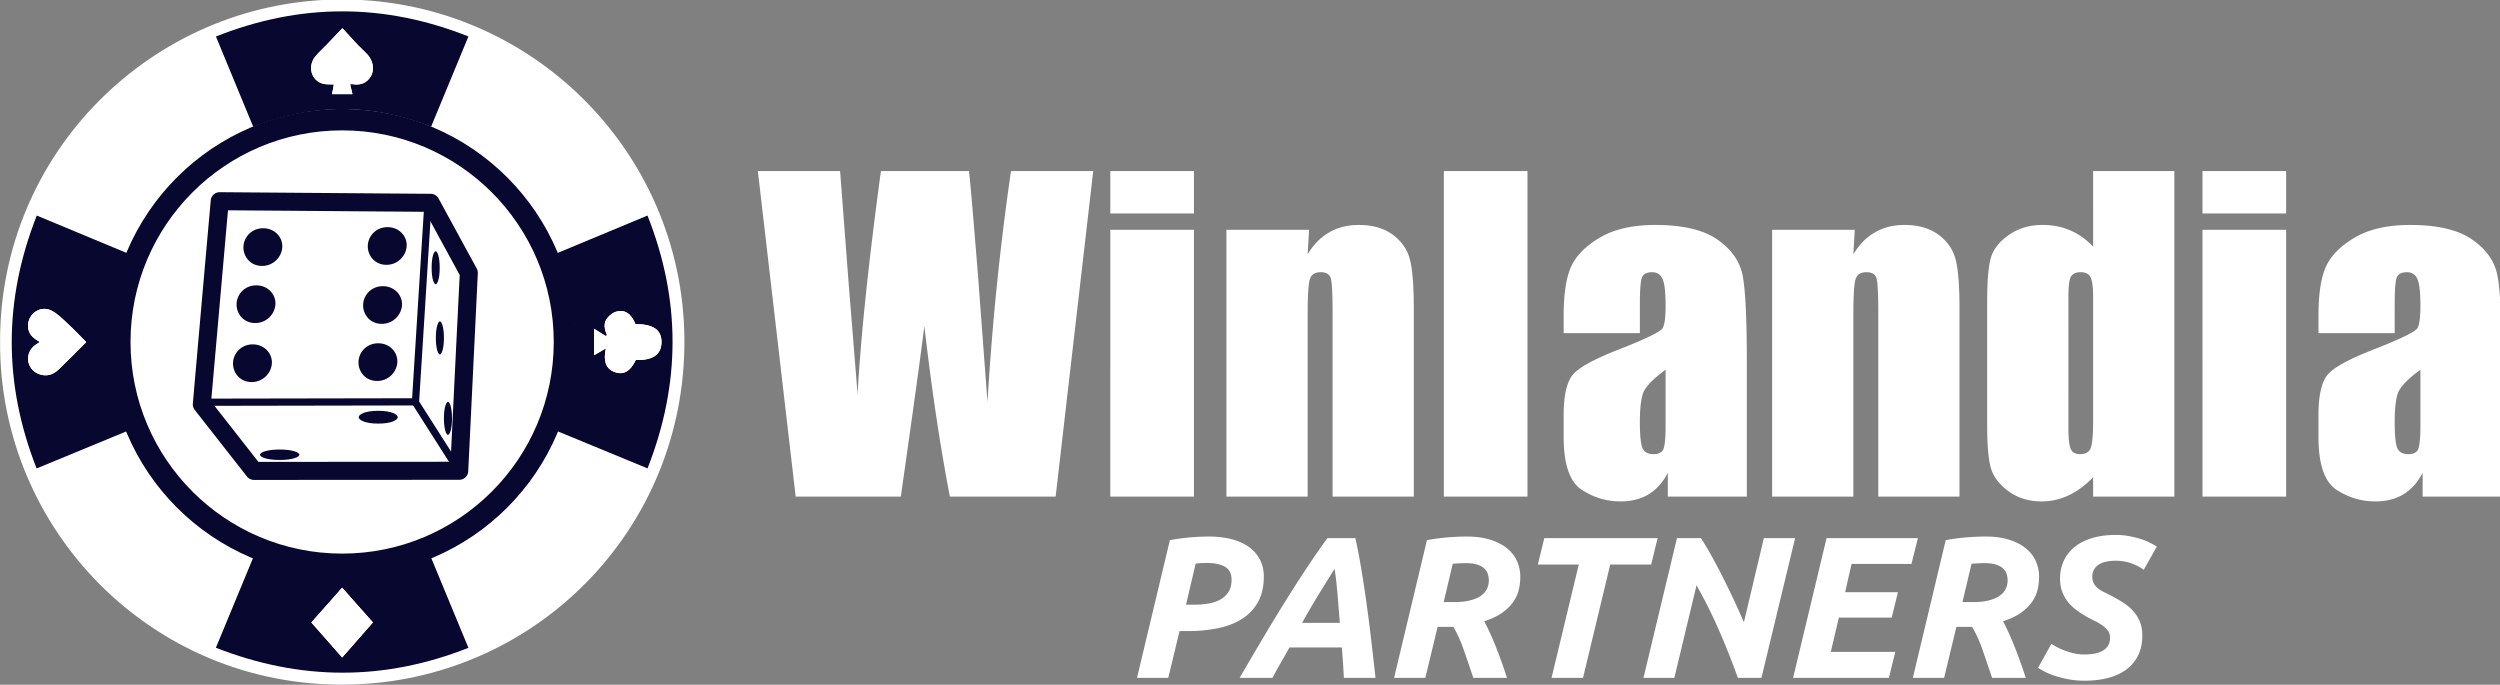
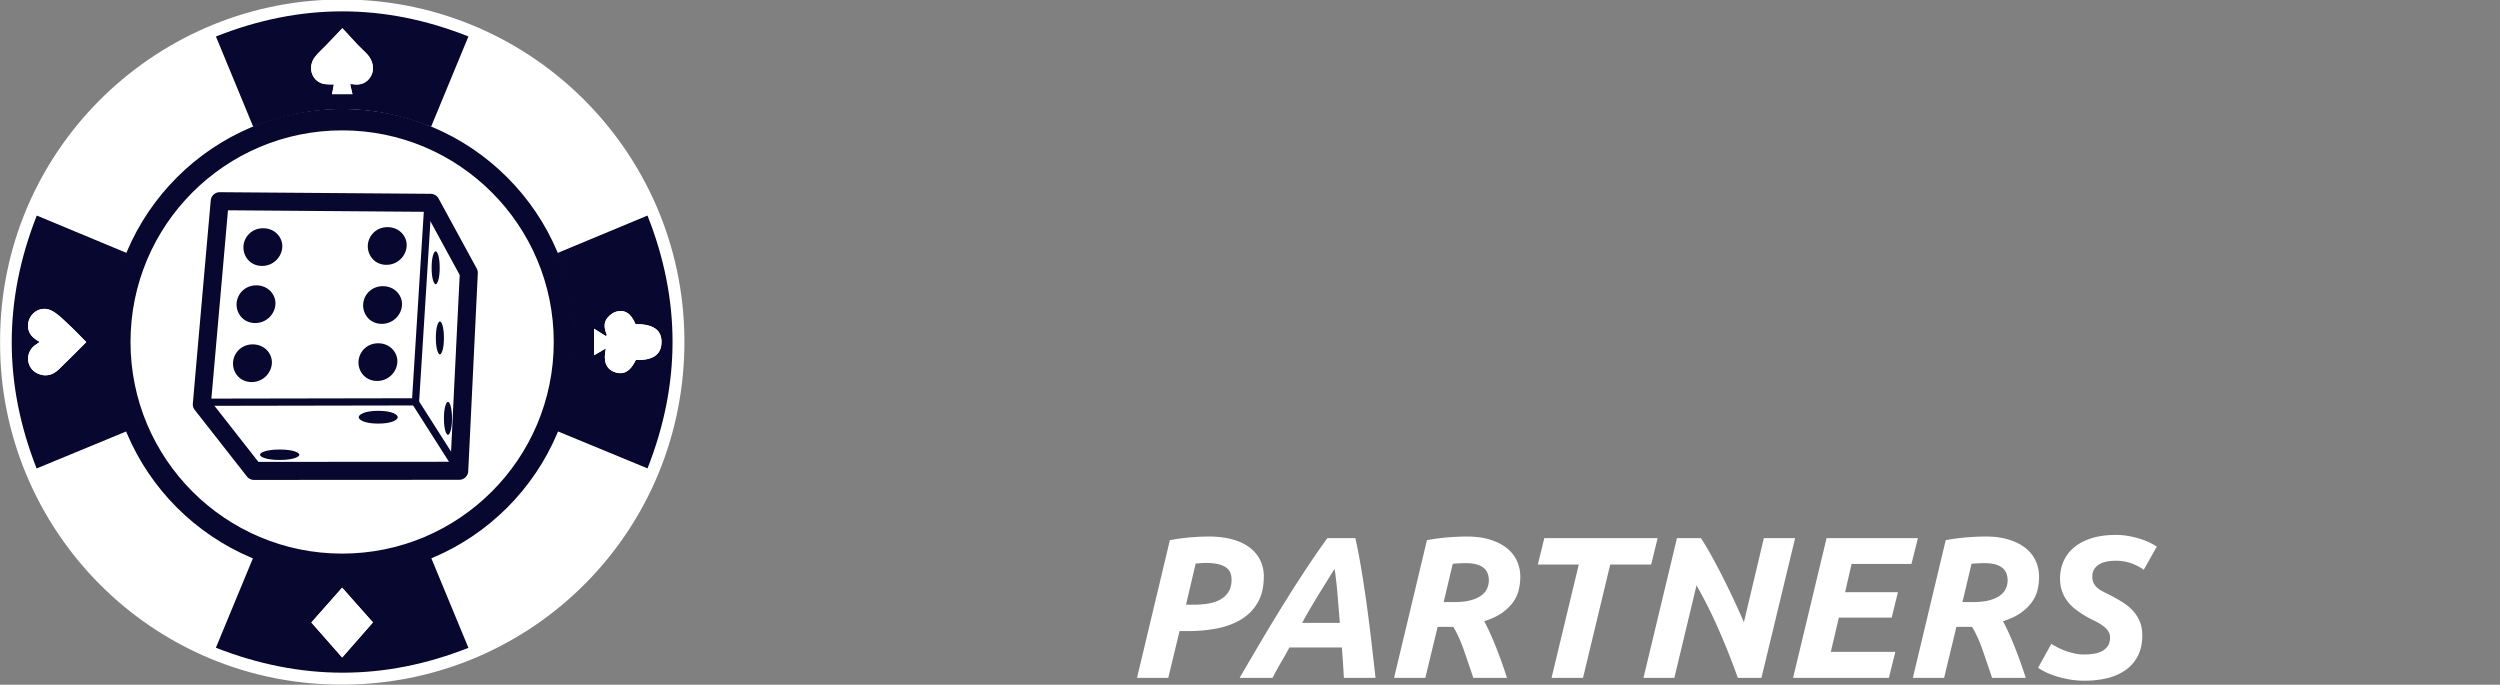
<svg xmlns="http://www.w3.org/2000/svg" viewBox="0 0 644.718 176.587">
  <rect x="0" y="0" width="644.718" height="176.587" fill="#808080" stroke="none" />
  <defs>
    <clipPath id="a" clipPathUnits="userSpaceOnUse">
-       <path d="M0 720h2000V0H0z" />
-     </clipPath>
+       </clipPath>
    <clipPath id="b" clipPathUnits="userSpaceOnUse">
      <path d="M0 720h2000V0H0z" />
    </clipPath>
    <clipPath id="c" clipPathUnits="userSpaceOnUse">
      <path d="M0 720h2000V0H0z" />
    </clipPath>
  </defs>
  <g clip-path="url(#a)" transform="matrix(.353 0 0 -.353 -29.348 215.293)">
    <path fill="#fff" fill-rule="evenodd" d="M881.813 484.918c-9.16-79.269-18.315-158.538-27.467-237.804h-77.262c-7.05 36.525-13.269 78.043-18.655 124.558-2.447-19.879-8.177-61.4-17.184-124.558h-76.822l-27.615 237.804c20.026-.003 40.052-.003 60.076 0 2.107-27.665 4.211-55.327 6.318-82.989 2.151-26.684 4.306-53.368 6.462-80.052 2.252 41.421 7.932 95.77 17.04 163.041 21.442-.003 42.89-.003 64.334 0 .88-6.953 3.134-33.097 6.757-78.436 2.25-30.11 4.501-60.223 6.756-90.332 3.427 57.478 9.155 113.736 17.186 168.768 20.021-.003 40.047-.003 60.076 0m12.475 0c20.366-.003 40.735-.003 61.102 0v-30.992c-20.367-.003-40.736-.003-61.102 0zm0-42.889c20.366-.003 40.735-.003 61.102 0V247.114h-61.102zm145.193 0c-.345-5.975-.688-11.947-1.031-17.92 4.309 7.149 9.55 12.486 15.718 16.01 6.267 3.624 13.463 5.435 21.592 5.435 10.183 0 18.507-2.4 24.97-7.198 6.463-4.8 10.624-10.87 12.485-18.212 1.862-7.246 2.79-19.391 2.79-36.43v-136.6h-59.34v134.987c0 13.416-.44 21.592-1.321 24.53-.884 2.937-3.33 4.405-7.346 4.405-4.211 0-6.853-1.713-7.932-5.141-1.075-3.33-1.616-12.338-1.616-27.027V247.115h-59.34v194.914c20.124-.003 40.247-.003 60.371 0m159.574 42.889V247.114h-61.104v237.804c20.369-.003 40.735-.003 61.104 0m82.103-97.971V366.53c-18.558-.003-37.112-.003-55.67 0v13.073c0 15.079 1.714 26.684 5.142 34.81 3.525 8.227 10.528 15.473 21.004 21.74 10.48 6.265 24.09 9.4 40.833 9.4 20.076 0 35.206-3.575 45.39-10.723 10.182-7.051 16.302-15.766 18.36-26.144 2.056-10.283 3.084-31.533 3.084-63.75-.003-32.608-.003-65.216 0-97.823h-57.727v17.332c-3.623-6.953-8.32-12.19-14.1-15.715-5.68-3.428-12.486-5.142-20.417-5.142-10.379 0-19.926 2.887-28.64 8.665-8.62 5.874-12.929 18.655-12.929 38.338v16.01c0 14.59 2.302 24.53 6.906 29.817 4.601 5.287 16.01 11.457 34.222 18.507 19.488 7.639 29.917 12.78 31.288 15.423 1.371 2.644 2.057 8.029 2.057 16.158-.003 10.183-.786 16.793-2.352 19.828-1.469 3.135-3.966 4.7-7.49 4.7-4.017 0-6.512-1.322-7.492-3.964-.979-2.547-1.469-9.255-1.469-20.124m18.803-87.25a89333.89 89333.89 0 000 40.1c-9.5-6.951-15.032-12.778-16.599-17.48-1.468-4.698-2.204-11.456-2.204-20.268 0-10.086.635-16.6 1.91-19.536 1.37-2.937 4.015-4.406 7.93-4.406 3.723 0 6.12 1.126 7.2 3.378 1.175 2.349 1.763 8.42 1.763 18.212m138.187 142.333c-.346-5.975-.688-11.947-1.03-17.92 4.31 7.149 9.55 12.486 15.717 16.01 6.267 3.624 13.463 5.435 21.592 5.435 10.183 0 18.507-2.4 24.97-7.198 6.463-4.8 10.624-10.87 12.485-18.212 1.862-7.246 2.79-19.391 2.79-36.43v-136.6h-59.34v134.987c0 13.416-.44 21.592-1.32 24.53-.885 2.937-3.332 4.405-7.345 4.405-4.21 0-6.855-1.713-7.934-5.141-1.076-3.33-1.616-12.338-1.616-27.027V247.115h-59.34v194.914c20.123-.003 40.247-.003 60.371 0m174.145 42.889c19.78-.003 39.562-.003 59.343 0-.003-79.269-.003-158.538 0-237.804h-59.343v14.1c-5.677-5.876-11.652-10.282-17.92-13.219-6.264-2.938-12.827-4.406-19.68-4.406-9.205 0-17.187 2.4-23.942 7.196-6.758 4.896-11.116 10.528-13.073 16.893-1.862 6.365-2.792 16.744-2.792 31.138v91.216c0 14.982.93 25.605 2.792 31.873 1.957 6.267 6.365 11.752 13.218 16.451 6.856 4.798 15.032 7.198 24.53 7.198 7.346 0 14.054-1.32 20.124-3.966 6.17-2.645 11.752-6.61 16.743-11.897zm0-182.137v90.188c0 7.148-.636 11.947-1.91 14.394-1.172 2.45-3.572 3.673-7.195 3.673-3.525 0-5.925-1.126-7.198-3.378-1.173-2.154-1.761-7.05-1.761-14.689-.003-31.826-.003-63.65 0-95.474 0-7.932.588-13.17 1.76-15.718 1.177-2.447 3.429-3.67 6.759-3.67 3.818 0 6.363 1.371 7.636 4.11 1.273 2.84 1.909 9.696 1.909 20.564m79.893 182.137c20.366-.003 40.735-.003 61.104 0v-30.992c-20.369-.003-40.738-.003-61.104 0zm0-42.889c20.366-.003 40.735-.003 61.104 0V247.114c-20.369-.002-40.738-.002-61.104 0zm140.408-55.082c-.003-6.805-.003-13.611 0-20.416-18.557-.003-37.112 0-55.67 0v13.073c0 15.079 1.714 26.684 5.142 34.81 3.525 8.227 10.526 15.473 21.004 21.74 10.476 6.265 24.09 9.4 40.833 9.4 20.074 0 35.203-3.575 45.387-10.723 10.185-7.051 16.305-15.766 18.362-26.144 2.057-10.283 3.085-31.533 3.085-63.75-.003-32.608-.003-65.216 0-97.823h-57.726v17.332c-3.624-6.953-8.325-12.19-14.102-15.715-5.68-3.428-12.485-5.142-20.416-5.142-10.381 0-19.926 2.887-28.644 8.665-8.616 5.874-12.925 18.655-12.925 38.338v16.01c0 14.59 2.302 24.53 6.903 29.817 4.604 5.287 16.01 11.457 34.225 18.507 19.486 7.639 29.914 12.78 31.285 15.423 1.372 2.644 2.057 8.029 2.057 16.158 0 10.183-.783 16.793-2.35 19.828-1.468 3.135-3.965 4.7-7.49 4.7-4.016 0-6.513-1.322-7.491-3.964-.98-2.547-1.47-9.255-1.47-20.124m18.8-87.25v40.1c-9.497-6.951-15.031-12.778-16.597-17.48-1.47-4.698-2.202-11.456-2.202-20.268 0-10.086.635-16.6 1.909-19.536 1.37-2.937 4.016-4.406 7.93-4.406 3.722 0 6.12 1.126 7.2 3.378 1.173 2.349 1.76 8.42 1.76 18.212" />
  </g>
  <g clip-path="url(#b)" transform="matrix(.353 0 0 -.353 -29.348 215.293)">
    <path fill="#fff" d="M964.46 198.626c-1.671 0-3.092-.051-4.271-.15-1.179-.096-2.357-.196-3.536-.293l-7.069-30.048h5.744c4.124 0 7.88.318 11.268.956 3.388.638 6.283 1.694 8.691 3.168 2.405 1.474 4.271 3.362 5.597 5.672 1.325 2.304 1.989 5.128 1.989 8.467 0 4.42-1.598 7.56-4.787 9.429-3.192 1.864-7.734 2.799-13.626 2.799m1.916 19.296c6.185 0 11.758-.664 16.718-1.99 4.957-1.326 9.156-3.241 12.594-5.745 3.435-2.504 6.088-5.574 7.954-9.206 1.863-3.634 2.798-7.71 2.798-12.225 0-7.366-1.425-13.601-4.272-18.706-2.847-5.108-6.775-9.232-11.783-12.374-5.008-3.145-10.9-5.403-17.676-6.776-6.775-1.377-14.14-2.061-22.095-2.061h-5.744l-8.248-34.174H913.79l24.009 100.604c5.303.982 10.334 1.669 15.098 2.064 4.762.389 9.255.589 13.479.589m91.768-23.569a2397.281 2397.281 0 01-12.153-19.59 488.704 488.704 0 01-11.564-19.886h27.546c-.492 5.99-1.01 12.373-1.548 19.15a318.522 318.522 0 01-2.28 20.327m6.775-79.689c-.2 3.83-.42 7.586-.666 11.27a741.736 741.736 0 01-.81 10.971h-38.295a372.651 372.651 0 00-6.187-10.972 224.356 224.356 0 01-6.186-11.268h-24.01a3440.957 3440.957 0 0017.894 30.49 1391.189 1391.189 0 0016.06 26.367 1056.637 1056.637 0 0015.095 23.494 659.017 659.017 0 0015.024 21.726h20.477c1.57-7.072 3.066-14.904 4.491-23.495a942.594 942.594 0 003.977-26.367 1273.136 1273.136 0 003.388-26.954c1.031-8.985 1.99-17.407 2.871-25.262zm89.113 83.812c-1.671 0-3.388-.05-5.156-.146-1.766-.1-3.24-.2-4.42-.295l-6.627-27.987h7.807c4.713 0 8.69.441 11.93 1.325 3.242.885 5.84 2.063 7.807 3.535 1.963 1.473 3.362 3.167 4.198 5.082.833 1.914 1.253 3.854 1.253 5.818 0 1.671-.246 3.265-.738 4.787-.492 1.522-1.376 2.873-2.65 4.052-1.276 1.18-2.996 2.11-5.157 2.8-2.16.683-4.91 1.03-8.247 1.03m.736 19.444c6.579 0 12.322-.79 17.235-2.358 4.908-1.57 8.983-3.683 12.225-6.333 3.24-2.653 5.646-5.772 7.217-9.355a27.816 27.816 0 002.358-11.269c0-3.239-.37-6.433-1.104-9.572-.74-3.145-2.115-6.138-4.127-8.986-2.012-2.85-4.713-5.477-8.101-7.88-3.388-2.407-7.732-4.445-13.035-6.113 2.747-5.108 5.572-11.295 8.47-18.56a354.097 354.097 0 008.173-22.83h-24.598a1614.34 1614.34 0 01-6.848 20.105c-2.31 6.628-4.888 12.348-7.733 17.161h-11.49l-8.985-37.267h-22.832l24.01 100.604c5.304.982 10.458 1.67 15.466 2.063 5.008.39 9.575.59 13.699.59m139.347-1.179l-4.716-19.296h-29.901l-19.883-82.782h-22.98l19.886 82.782h-29.901l4.713 19.296zm58.624-102.078a537.892 537.892 0 01-13.773 34.763c-5.06 11.585-10.531 22.536-16.423 32.846l-16.203-67.609h-22.538l24.453 102.078h17.527c2.258-3.44 4.69-7.489 7.292-12.153a455.219 455.219 0 008.027-15.099c2.75-5.4 5.5-11.023 8.25-16.863a588.74 588.74 0 007.806-17.308l14.583 61.423h22.83l-24.598-102.078zm40.355 0l24.453 102.078h66.725l-4.713-18.855h-43.746l-4.714-20.622h38.59l-4.565-18.56h-38.592l-5.892-25.04h47.134l-4.713-19zm139.935 83.812c-1.671 0-3.388-.05-5.156-.146-1.766-.1-3.24-.2-4.42-.295l-6.627-27.987h7.807c4.713 0 8.69.441 11.93 1.325 3.242.885 5.84 2.063 7.807 3.535 1.963 1.473 3.362 3.167 4.198 5.082.833 1.914 1.253 3.854 1.253 5.818 0 1.671-.246 3.265-.738 4.787-.492 1.522-1.376 2.873-2.65 4.052-1.276 1.18-2.996 2.11-5.157 2.8-2.16.683-4.91 1.03-8.247 1.03m.736 19.444c6.579 0 12.322-.79 17.235-2.358 4.908-1.57 8.983-3.683 12.225-6.333 3.24-2.653 5.645-5.772 7.216-9.355a27.816 27.816 0 002.359-11.269c0-3.239-.37-6.433-1.104-9.572-.74-3.145-2.115-6.138-4.127-8.986-2.012-2.85-4.713-5.477-8.101-7.88-3.389-2.407-7.733-4.445-13.036-6.113 2.747-5.108 5.572-11.295 8.47-18.56a354.097 354.097 0 008.173-22.83h-24.598a1614.34 1614.34 0 01-6.848 20.105c-2.309 6.628-4.888 12.348-7.733 17.161h-11.488l-8.987-37.267h-22.833l24.012 100.604c5.303.982 10.457 1.67 15.465 2.063 5.008.39 9.575.59 13.7.59m72.027-86.17c2.258 0 4.516.17 6.776.515 2.258.344 4.273.96 6.039 1.84a11.488 11.488 0 014.346 3.758c1.128 1.62 1.694 3.705 1.694 6.261 0 1.963-.54 3.657-1.62 5.08-1.081 1.422-2.457 2.726-4.126 3.903-1.671 1.18-3.534 2.258-5.597 3.242a92.255 92.255 0 00-6.187 3.24 83.851 83.851 0 00-7.512 5.007c-2.355 1.77-4.37 3.757-6.038 5.967-1.671 2.21-2.996 4.662-3.978 7.365-.981 2.7-1.473 5.818-1.473 9.352 0 4.516.858 8.714 2.578 12.594 1.717 3.878 4.272 7.241 7.66 10.091 3.389 2.847 7.635 5.082 12.74 6.702 5.106 1.62 11.098 2.43 17.972 2.43 3.142 0 6.187-.272 9.13-.81 2.949-.54 5.696-1.203 8.25-1.989 2.554-.787 4.884-1.695 6.998-2.725 2.109-1.03 3.903-2.04 5.377-3.019l-9.575-16.938c-2.455 1.863-5.451 3.434-8.985 4.713-3.535 1.274-7.366 1.915-11.49 1.915-2.26 0-4.418-.198-6.482-.59-2.06-.395-3.88-1.056-5.448-1.989-1.574-.935-2.825-2.135-3.757-3.608-.933-1.474-1.4-3.29-1.4-5.452 0-1.963.369-3.608 1.105-4.933a12.19 12.19 0 012.873-3.463c1.179-.98 2.552-1.865 4.124-2.65 1.57-.787 3.242-1.619 5.007-2.504a128.721 128.721 0 008.84-5.008c2.845-1.768 5.35-3.805 7.512-6.112a27.435 27.435 0 005.154-7.88c1.276-2.948 1.914-6.434 1.914-10.46 0-5.598-1.03-10.457-3.091-14.58-2.063-4.127-4.961-7.564-8.69-10.314-3.735-2.75-8.176-4.785-13.333-6.112-5.154-1.325-10.877-1.989-17.158-1.989-4.127 0-7.981.346-11.564 1.033-3.586.687-6.825 1.494-9.721 2.43-2.9.932-5.403 1.937-7.512 3.02-2.114 1.078-3.81 2.062-5.082 2.946l9.72 17.528c1.18-.787 2.602-1.62 4.273-2.504 1.669-.885 3.557-1.72 5.672-2.504a52.668 52.668 0 016.702-1.989 32.78 32.78 0 017.363-.81" />
  </g>
  <g clip-path="url(#c)" transform="matrix(.353 0 0 -.353 -29.348 215.293)">
    <path fill="#fff" d="M580.44 361.012c0-136.171-110.387-246.56-246.56-246.56-136.17 0-246.558 110.389-246.558 246.56 0 136.17 110.388 246.56 246.559 246.56 136.172 0 246.56-110.39 246.56-246.56" />
-     <path fill="#fff" fill-rule="evenodd" d="M243.658 462.896c-.003-.013-13.078-148.365-13.078-148.38.002-.004 38.119-48.638 38.125-48.644l149.92.09c0 .016 7 144.592 7.003 144.605l-27.873 51.145-154.097 1.184" />
    <path fill="#070730" d="M237.374 316.524c1.864-2.372 5.477-6.978 12.597-16.065l21.938-27.993 66.633.04c29.864.017 60.815.035 73.78.045 1.2 25.742 5.747 118.742 6.68 136.404l-13.097 24.03-12.079 22.164-78.43.604-65.706.505c-2.238-25.366-10.81-122.629-12.316-139.734m31.33-57.244a6.59 6.59 0 00-4.66 1.931c-.287.284-.287.284-24.45 31.116l-14.199 18.115a6.606 6.606 0 00-1.408 4.074c0 .721 13.06 148.881 13.184 149.56a6.595 6.595 0 006.486 5.412l71.84-.552 82.307-.632a6.597 6.597 0 005.742-3.443l13.933-25.567c13.993-25.672 13.993-25.672 14.047-25.779a6.578 6.578 0 00.685-3.296l-7.002-144.566a6.596 6.596 0 00-6.58-6.283l-80.08-.049-69.846-.04" />
    <path fill="#070730" d="M232.268 313.409a2.636 2.636 0 00-.005 5.274c46.759.087 135.981.244 151.946.272.448 7.12 1.81 28.86 3.411 54.394l5.385 85.88c.09 1.456 1.362 2.57 2.796 2.468a2.636 2.636 0 002.467-2.796l-5.384-85.883c-3.574-56.985-3.574-56.985-3.598-57.127a2.637 2.637 0 00-2.595-2.204c-.162 0-102.983-.183-154.418-.278z" />
    <path fill="#070730" d="M417.436 264.948c-.87 0-1.723.43-2.227 1.22l-30.393 47.717a2.638 2.638 0 004.45 2.833L419.658 269a2.637 2.637 0 00-2.222-4.053" />
    <path fill="#070730" fill-rule="evenodd" d="M275.79 443.152c8.162-.208 13.665-6.486 13.6-13.244-.072-7.631-6.817-14.953-16.008-14.247-8.1.62-12.783 7.533-12.398 14.247.406 7.061 6.262 13.46 14.805 13.244m90.858.802c8.166-.206 13.666-6.484 13.603-13.244-.074-7.631-6.82-14.951-16.01-14.247-8.101.62-12.783 7.533-12.398 14.247.406 7.06 6.262 13.463 14.805 13.244m-95.873-42.521c8.166-.206 13.666-6.484 13.603-13.244-.074-7.63-6.819-14.95-16.01-14.247-8.1.62-12.783 7.533-12.398 14.247.406 7.061 6.262 13.463 14.805 13.244m92.463-.601c8.166-.206 13.666-6.486 13.6-13.244-.07-7.63-6.816-14.953-16.007-14.249-8.1.622-12.783 7.535-12.398 14.25.406 7.06 6.262 13.46 14.805 13.243m-95.071-42.52c8.166-.208 13.666-6.486 13.603-13.244-.074-7.631-6.816-14.953-16.01-14.25-8.1.623-12.783 7.534-12.398 14.25.406 7.06 6.262 13.46 14.805 13.244m91.662.801c8.163-.206 13.666-6.484 13.6-13.244-.071-7.63-6.816-14.953-16.007-14.247-8.1.62-12.783 7.533-12.398 14.247.406 7.061 6.262 13.46 14.805 13.244m-72.39-77.62c9.925 0 14.391-2.27 14.391-3.813 0-1.545-4.466-3.812-14.39-3.812-9.926 0-14.39 2.267-14.39 3.812 0 1.543 4.464 3.813 14.39 3.813m71.991 28.287c10.009 0 14.267-2.747 14.267-4.672 0-1.925-4.258-4.675-14.267-4.675-10.01 0-14.268 2.75-14.268 4.675 0 1.925 4.259 4.672 14.268 4.672m41.966 116.565c-1.189 0-2.95-3.78-2.95-12.055 0-8.272 1.761-12.053 2.95-12.053 1.19 0 2.95 3.781 2.95 12.053 0 8.274-1.76 12.055-2.95 12.055m3.085-51.261c-1.189 0-2.953-3.78-2.953-12.055 0-8.272 1.764-12.053 2.953-12.053 1.19 0 2.951 3.781 2.951 12.053 0 8.274-1.762 12.055-2.95 12.055m5.903-58.771c-1.189 0-2.953-3.78-2.953-12.053 0-8.274 1.764-12.055 2.953-12.055 1.19 0 2.951 3.781 2.951 12.055 0 8.272-1.762 12.053-2.95 12.053" />
    <path fill="#fff" d="M556.202 267.709c24.32 61.854 24.406 123.034-.035 184.71l-65.914-27.43c17.25-43.642 17.113-86.777-.011-130.063l65.96-27.217M425.34 583.259c-61.705 24.505-122.832 24.394-184.453-.026l27.244-65.946c21.116 8.225 42.662 12.856 65.105 12.904 22.406.047 43.912-4.665 64.832-12.878l27.272 65.946M109.882 267.665l66.023 27.264c-17.135 43.258-17.163 86.539.024 130.054l-65.918 27.44c-24.361-61.811-24.404-122.934-.129-184.758m288.128-65.031c-21.16-8.476-42.655-12.9-64.953-12.91-22.388-.01-43.967 4.53-64.913 12.86l-27.29-65.913c61.739-24.135 122.83-24.422 184.488-.052l-27.332 66.015m96.31 156.774c.241 86.813-69.403 161.657-160.906 161.81-90.764.154-158.994-72.775-161.568-155.32-2.995-96.074 74.675-167.17 160.979-167.423 88.167-.26 160.99 71.823 161.495 160.933m-411.125 1c-.194 137.816 110.825 247.312 245 249.828 139.712 2.62 254.034-109.494 254.944-248.28.913-139.375-109.95-250.562-247.187-252.217-142.022-1.714-253.558 113.515-252.757 250.67" />
    <path fill="#070730" d="M310.612 155.133l22.504-25.567 22.455 25.617-22.489 25.366-22.47-25.416m87.398 47.501l27.332-66.016c-61.658-24.369-122.749-24.082-184.488.052l27.29 65.913c20.946-8.328 42.525-12.87 64.913-12.859 22.298.01 43.793 4.433 64.953 12.91M112.238 360.095c-1.63-1.105-2.71-1.762-3.707-2.527-7.46-5.716-6.171-17.017 2.454-20.712 5.632-2.412 10.774-.942 15.02 3.127 6.975 6.685 13.725 13.604 20.146 20.002-4.263 4.27-8.638 8.936-13.33 13.26-3.85 3.546-7.642 7.574-12.23 9.81-8.122 3.958-17.103-2.447-16.984-11.409.073-5.543 3.548-8.8 8.63-11.55m-2.355-92.432c-24.275 61.824-24.232 122.947.129 184.758l65.918-27.439c-17.187-43.516-17.158-86.797-.024-130.055l-66.023-27.264M338.91 548.433c.914 0 1.335.06 1.734-.009 5.806-.99 10.526.678 13.517 5.91 2.703 4.728 1.57 11.19-2.672 15.837-2.115 2.318-4.545 4.345-6.703 6.628-4.065 4.3-8.037 8.69-11.526 12.477-3.477-3.65-7.55-7.947-11.646-12.222-2.764-2.885-5.838-5.523-8.285-8.654-5.586-7.148-2.807-17.127 5.445-19.593 2.497-.746 5.315-.42 8.291-.606l-1.355-7.09h14.907l-1.707 7.322m86.43 34.826l-27.273-65.946c-20.919 8.213-42.425 12.925-64.83 12.877-22.445-.047-43.99-4.679-65.107-12.903l-27.243 65.945c61.62 24.421 122.748 24.531 184.453.027m91.82-232.871l8.624 5.013c-2.043-8.994-.074-14.806 6.018-17.176 6.693-2.604 11.741.165 15.866 8.7 12.181-.431 18.494 3.82 18.726 12.61.243 9.244-5.713 13.506-19.039 13.626-3.075 7.647-7.803 10.877-14.179 9.008-2.285-.67-4.526-2.461-6.119-4.315-3.308-3.85-2.413-8.382-.468-12.854l-1.02-.578-8.409 5.329zm39.042-82.68l-65.96 27.218c17.123 43.286 17.261 86.42.011 130.062l65.914 27.43c24.44-61.675 24.354-122.855.035-184.71" />
    <path fill="#fff" d="M310.612 155.133l22.47 25.416 22.489-25.366-22.455-25.617-22.504 25.567M112.238 360.095c-5.083 2.751-8.558 6.008-8.631 11.551-.12 8.962 8.862 15.367 16.984 11.408 4.588-2.235 8.38-6.263 12.23-9.81 4.692-4.323 9.067-8.99 13.33-13.259-6.421-6.398-13.171-13.317-20.146-20.002-4.246-4.069-9.388-5.539-15.02-3.127-8.625 3.695-9.913 14.996-2.454 20.712.998.765 2.078 1.422 3.707 2.527M338.91 548.433l1.707-7.323H325.71l1.355 7.091c-2.976.185-5.794-.14-8.29.606-8.253 2.466-11.032 12.445-5.446 19.593 2.447 3.131 5.521 5.77 8.285 8.654 4.095 4.275 8.17 8.571 11.646 12.222 3.49-3.787 7.461-8.177 11.526-12.477 2.158-2.283 4.588-4.31 6.703-6.628 4.241-4.648 5.375-11.109 2.672-15.837-2.99-5.232-7.71-6.9-13.517-5.91-.399.068-.82.01-1.734.01m178.25-198.046v19.363l8.41-5.33 1.02.579c-1.946 4.472-2.84 9.004.467 12.854 1.593 1.854 3.834 3.646 6.12 4.315 6.375 1.869 11.103-1.361 14.178-9.008 13.326-.12 19.282-4.382 19.04-13.626-.233-8.79-6.546-13.041-18.727-12.61-4.125-8.535-9.173-11.304-15.866-8.7-6.092 2.37-8.06 8.182-6.018 17.176l-8.624-5.013" />
    <path fill="#070730" d="M333.086 205.456c-85.382 0-154.6 69.216-154.6 154.599 0 85.382 69.218 154.598 154.6 154.598 85.383 0 154.599-69.216 154.599-154.598 0-85.383-69.216-154.599-154.6-154.599m-.066 317.803c-90.251 0-163.413-73.162-163.413-163.413 0-90.25 73.162-163.412 163.413-163.412 90.25 0 163.412 73.162 163.412 163.412 0 90.251-73.162 163.413-163.412 163.413" />
    <path fill="#070730" d="M333.112 198.51c-89.137 0-161.397 72.26-161.397 161.397 0 89.137 72.26 161.397 161.397 161.397 89.137 0 161.397-72.26 161.397-161.397 0-89.137-72.26-161.397-161.397-161.397m-.07 331.778c-94.22 0-170.6-76.38-170.6-170.598 0-94.22 76.38-170.6 170.6-170.6 94.219 0 170.599 76.38 170.599 170.6 0 94.219-76.38 170.598-170.6 170.598" />
  </g>
</svg>